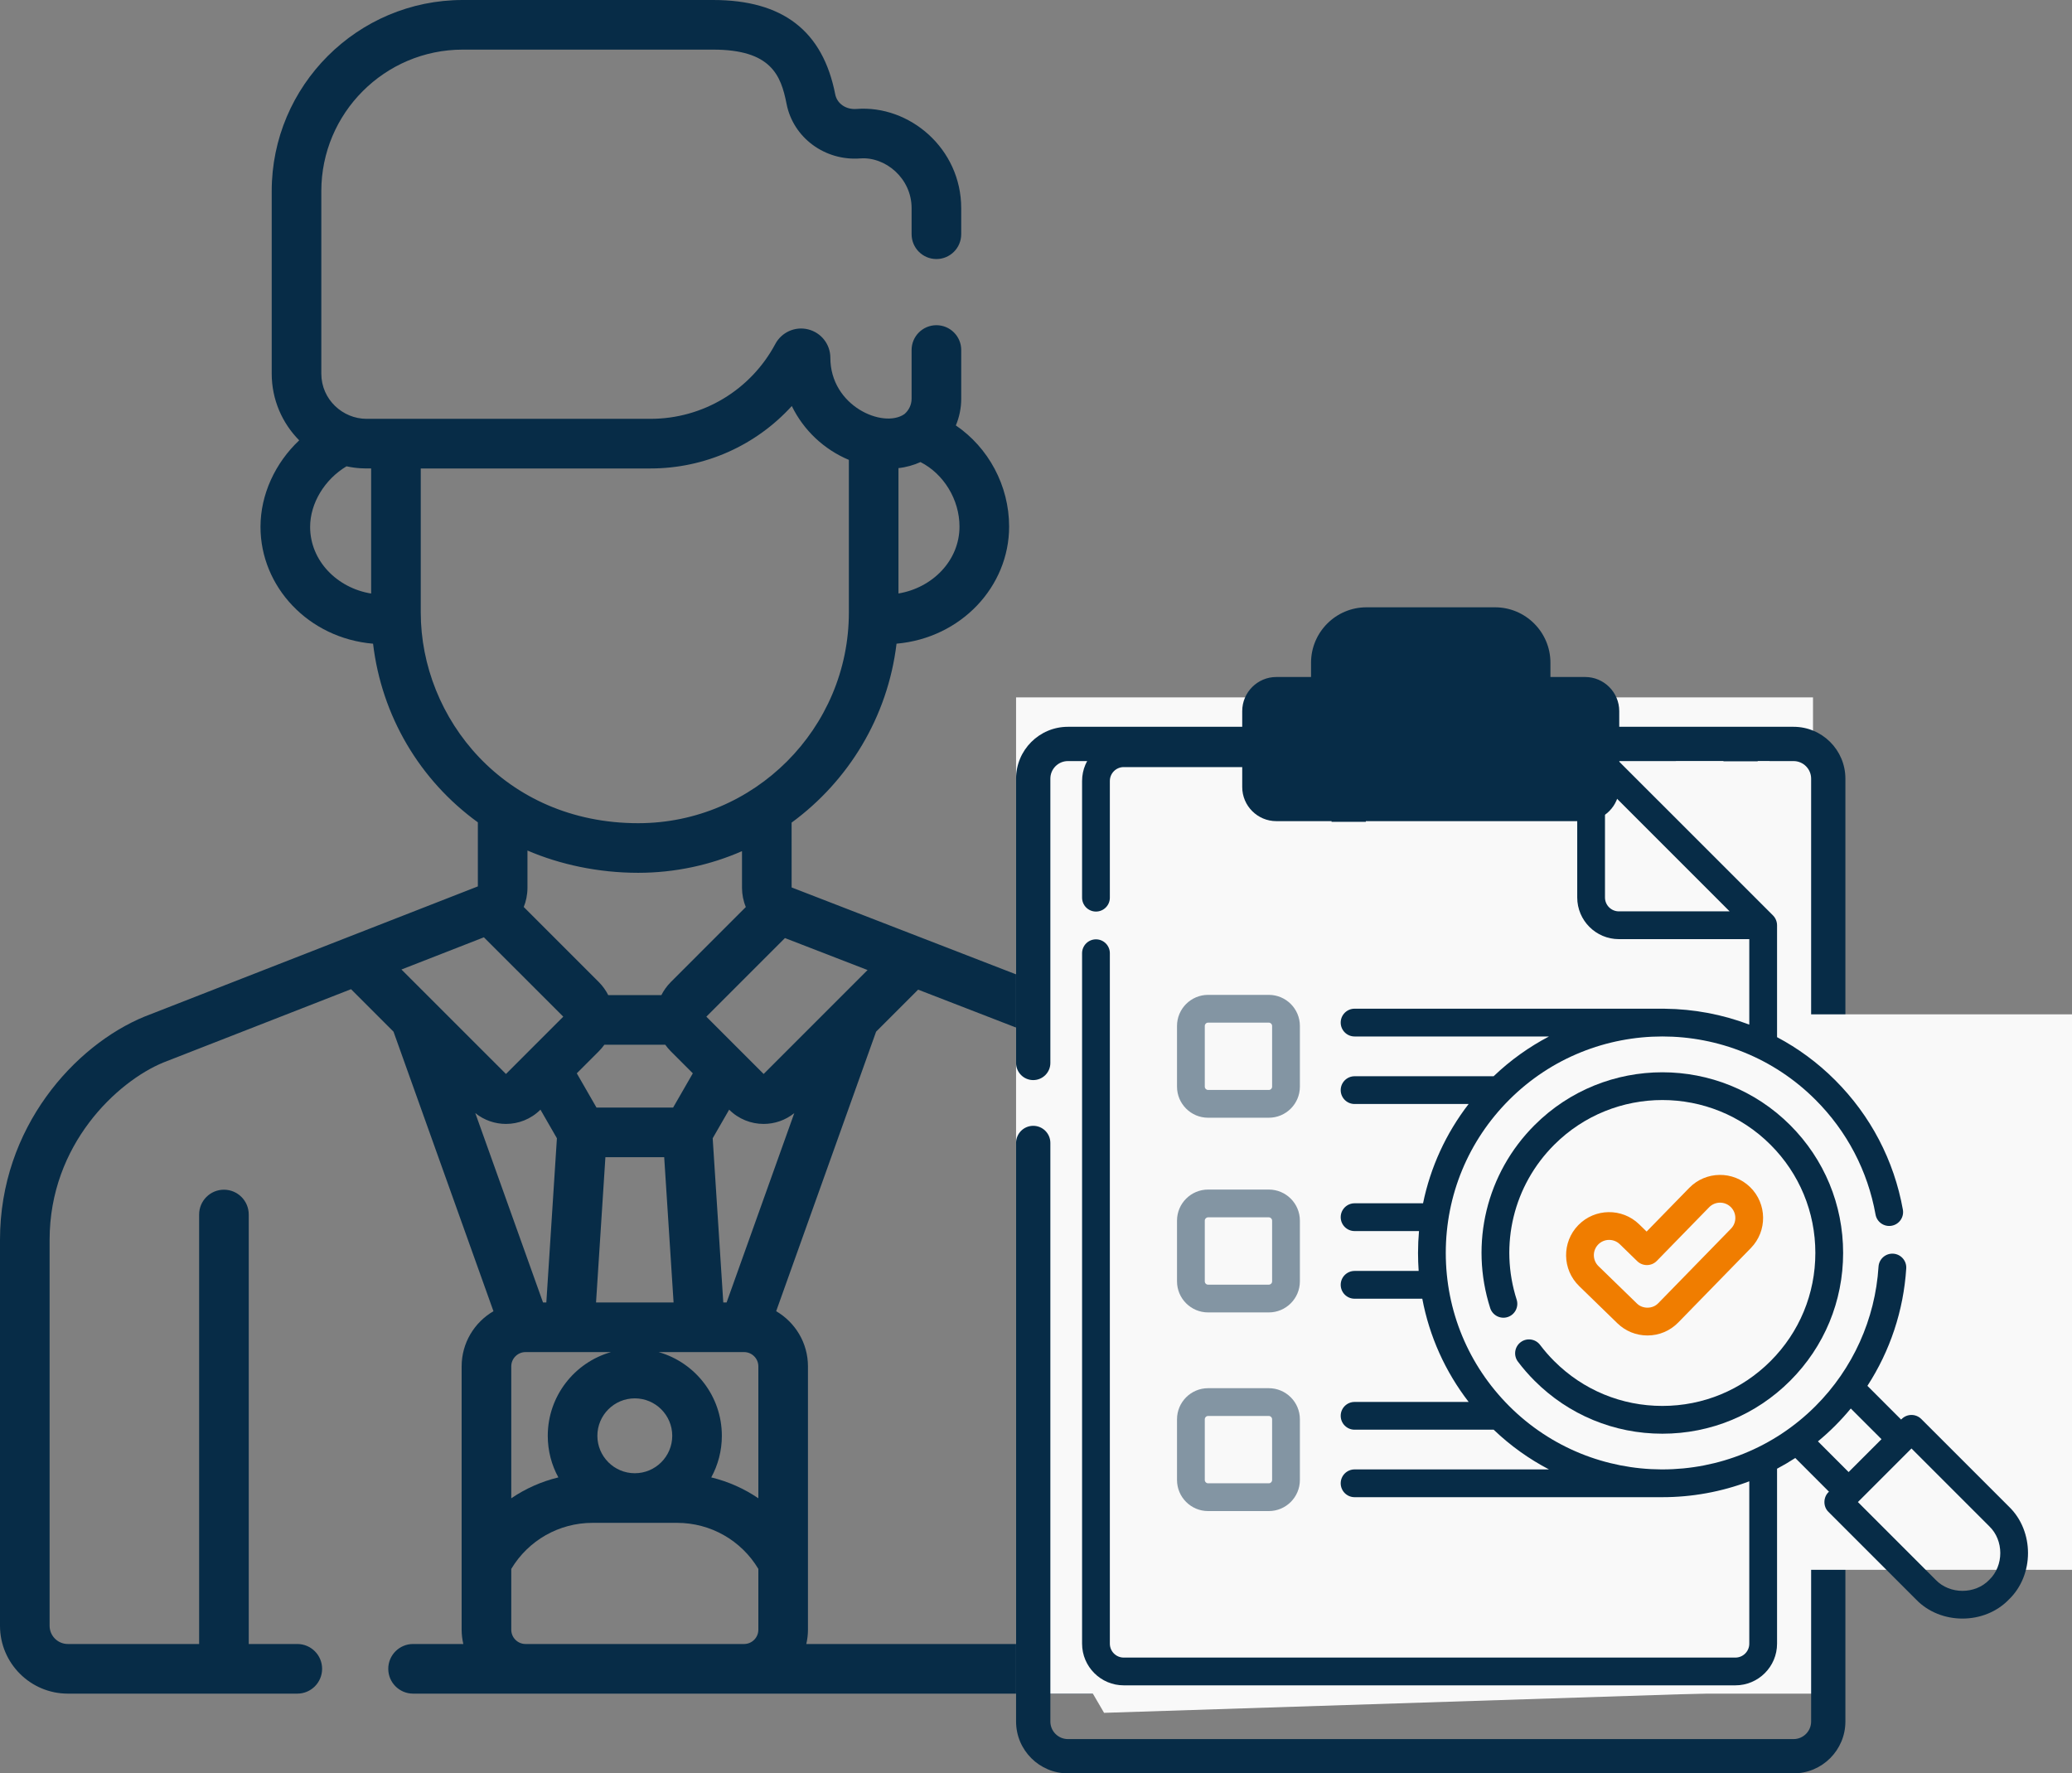
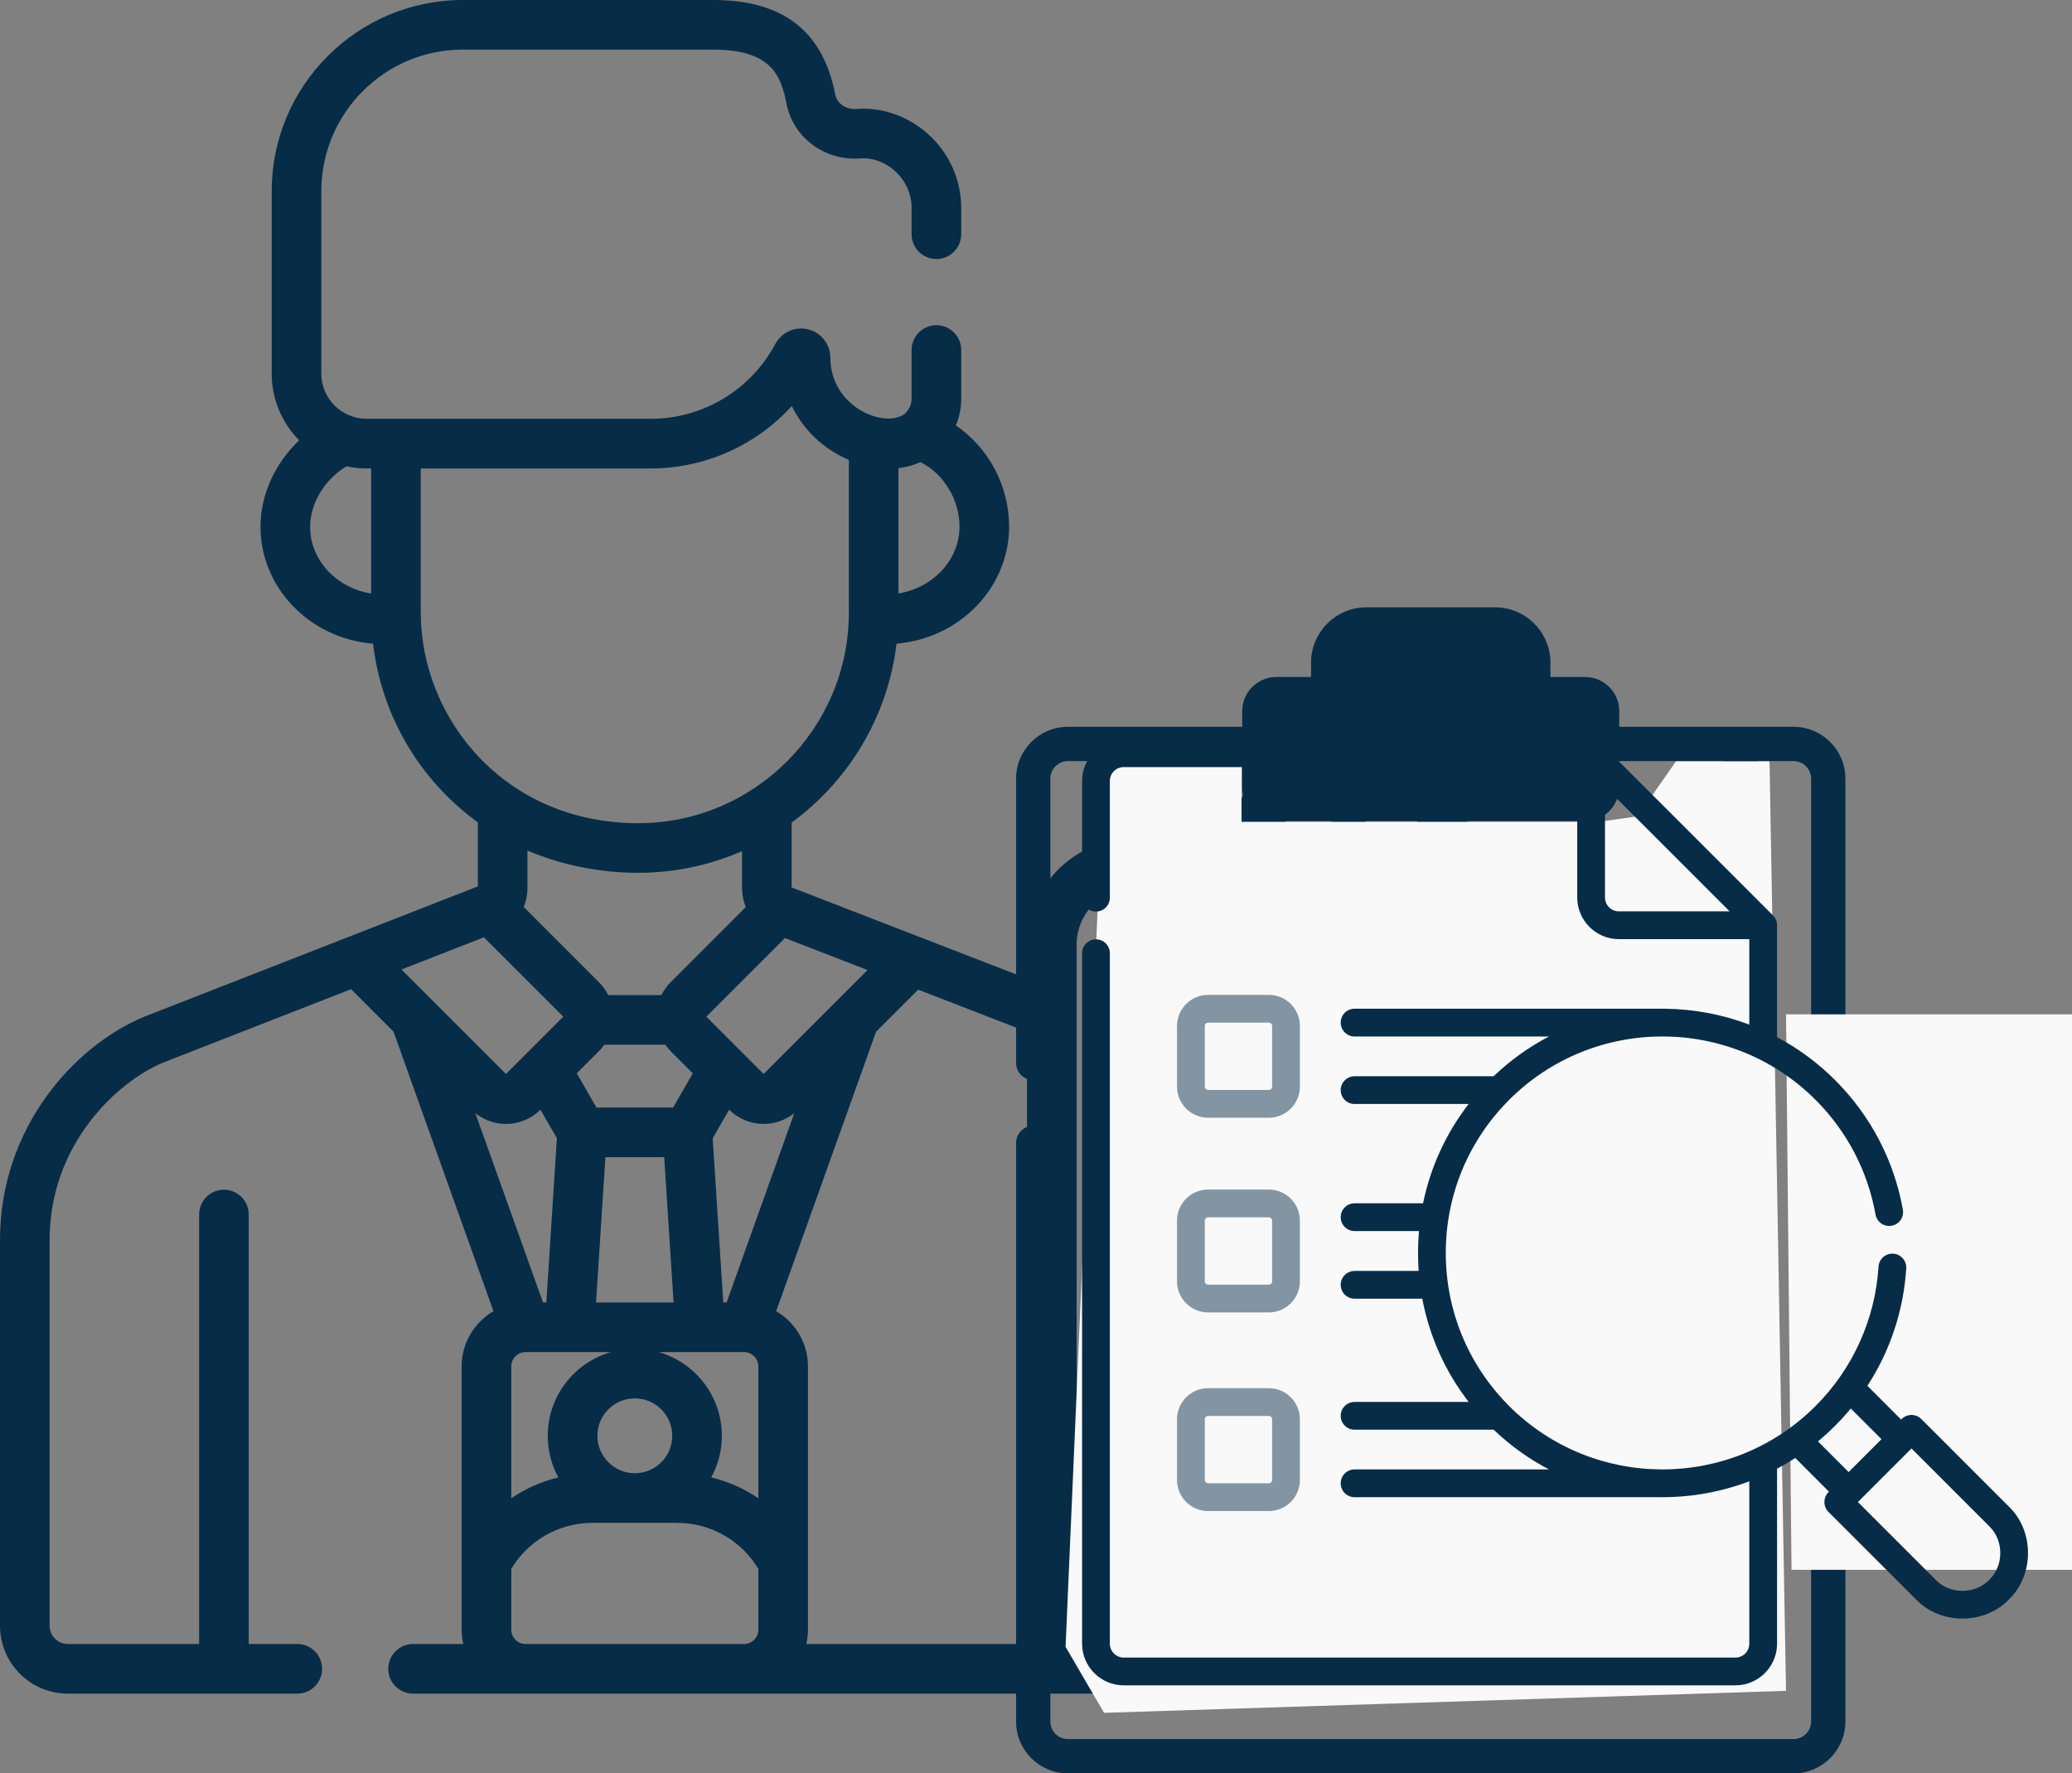
<svg xmlns="http://www.w3.org/2000/svg" class="usp-w-vector__image" width="104" height="89" viewBox="0 0 104 89" fill="none">
  <rect x="0" y="0" width="104" height="89" fill="#808080" stroke="none" />
-   <path d="M58.809 80.019H69.493C69.81 80.019 70.135 79.892 70.374 79.654L78.772 71.255C78.993 71.035 79.137 70.717 79.137 70.375V49.343C79.137 48.087 78.115 47.065 76.858 47.065H58.809C57.552 47.065 56.53 48.087 56.53 49.343V77.74C56.53 78.997 57.552 80.019 58.809 80.019ZM70.738 75.768V71.62H74.886L70.738 75.768ZM59.02 49.555H76.647V69.13H70.526C69.27 69.13 68.248 70.152 68.248 71.408V77.529H59.02V49.555Z" fill="#072C47" />
  <path d="M63.197 55.668H72.47C73.157 55.668 73.715 55.11 73.715 54.423C73.715 53.735 73.157 53.178 72.47 53.178H63.197C62.509 53.178 61.952 53.735 61.952 54.423C61.952 55.11 62.509 55.668 63.197 55.668Z" fill="#072C47" />
  <path d="M63.197 60.808H72.47C73.157 60.808 73.715 60.25 73.715 59.562C73.715 58.875 73.157 58.317 72.47 58.317H63.197C62.509 58.317 61.952 58.875 61.952 59.562C61.952 60.25 62.509 60.808 63.197 60.808Z" fill="#072C47" />
  <path d="M73.715 64.702C73.715 64.015 73.157 63.457 72.47 63.457H63.197C62.509 63.457 61.952 64.015 61.952 64.702C61.952 65.39 62.509 65.947 63.197 65.947H72.47C73.157 65.947 73.715 65.39 73.715 64.702Z" fill="#072C47" />
  <path d="M3.405 84.999H14.923C15.611 84.999 16.168 84.441 16.168 83.753C16.168 83.066 15.611 82.508 14.923 82.508H12.485V60.953C12.485 60.266 11.928 59.708 11.24 59.708C10.553 59.708 9.995 60.266 9.995 60.953V82.508H3.405C2.9 82.508 2.49 82.098 2.49 81.594V62.225C2.49 57.425 5.895 54.278 8.19 53.328L17.619 49.645L19.752 51.778L24.768 65.806C23.815 66.362 23.171 67.394 23.171 68.575V81.791C23.171 82.038 23.202 82.277 23.255 82.508H20.734C20.046 82.508 19.488 83.066 19.488 83.753C19.488 84.441 20.046 84.999 20.734 84.999C23.194 84.999 76.371 84.999 78.799 84.999C81.731 84.999 84.117 82.613 84.117 79.68V47.403C84.117 44.47 81.731 42.084 78.799 42.084H73.715C73.715 39.04 71.457 37.187 69.049 37.187H66.617C64.251 37.187 61.952 38.996 61.952 42.084H56.868C53.935 42.084 51.55 44.47 51.55 47.403V49.114C44.342 46.322 46.946 47.331 39.734 44.538L39.733 41.285C42.584 39.197 44.559 35.984 45 32.305C48.239 32.021 50.651 29.438 50.651 26.428C50.651 24.366 49.605 22.459 47.977 21.351C48.15 20.937 48.247 20.483 48.247 20.006V17.566C48.247 16.878 47.689 16.321 47.002 16.321C46.314 16.321 45.756 16.878 45.756 17.566V20.006C45.756 20.319 45.614 20.599 45.392 20.785C44.33 21.518 41.678 20.386 41.678 17.956C41.678 17.281 41.22 16.695 40.565 16.531C39.898 16.364 39.225 16.683 38.916 17.262C37.676 19.581 35.276 21.02 32.652 21.02C31.133 21.02 19.964 21.02 18.397 21.02C17.205 21.02 16.128 20.052 16.128 18.751V9.591C16.128 5.676 19.313 2.49 23.229 2.49H35.789C38.705 2.49 39.199 3.778 39.48 5.213C39.812 6.911 41.407 8.086 43.179 7.951C44.431 7.854 45.756 8.939 45.756 10.448V11.755C45.756 12.443 46.314 13.001 47.001 13.001C47.689 13.001 48.246 12.443 48.246 11.755V10.448C48.246 7.452 45.65 5.263 42.988 5.468C42.462 5.509 42.014 5.2 41.923 4.736C41.3 1.549 39.294 0 35.789 0H23.229C17.94 0 13.638 4.303 13.638 9.591V18.751C13.638 20.055 14.165 21.238 15.018 22.099C13.813 23.235 13.075 24.815 13.075 26.444C13.075 29.442 15.478 32.029 18.725 32.306C19.154 35.92 21.059 39.153 23.985 41.271V44.486C22.429 45.093 8.872 50.388 7.273 51.013C7.266 51.015 7.259 51.018 7.252 51.021C3.759 52.459 1.35325e-08 56.578 1.35325e-08 62.225V81.594C-0 83.471 1.527 84.999 3.405 84.999ZM64.442 41.852C64.442 40.653 65.418 39.677 66.617 39.677H69.049C70.249 39.677 71.225 40.653 71.225 41.852V42.084H64.442V41.852H64.442ZM54.039 47.403C54.039 45.843 55.308 44.575 56.868 44.575H78.798C80.358 44.575 81.627 45.843 81.627 47.403V79.68C81.627 81.24 80.358 82.509 78.798 82.509H56.868C55.313 82.509 54.039 81.238 54.039 79.68C54.039 78.338 54.039 48.793 54.039 47.403ZM45.097 23.493L45.098 23.493C45.467 23.456 45.882 23.338 46.202 23.19C47.361 23.78 48.16 25.065 48.16 26.428C48.16 28.13 46.807 29.501 45.097 29.785V23.493ZM18.629 29.788C16.918 29.511 15.566 28.141 15.566 26.444C15.566 25.252 16.3 24.055 17.392 23.403C17.936 23.52 18.318 23.511 18.629 23.511V29.788ZM23.857 55.864C24.304 56.225 24.85 56.407 25.396 56.407C26.023 56.407 26.65 56.168 27.127 55.691L27.953 57.127L27.422 65.368H27.256L23.857 55.864ZM33.785 55.587H29.94L28.951 53.867L30.062 52.756C30.149 52.668 30.261 52.538 30.335 52.433H33.392C33.469 52.543 33.579 52.671 33.663 52.756L34.775 53.867L33.785 55.587ZM33.809 65.368H29.917L30.387 58.077H33.338L33.809 65.368ZM33.663 49.293C33.663 49.293 33.663 49.294 33.663 49.294C33.471 49.486 33.301 49.731 33.197 49.942H30.529C30.423 49.728 30.254 49.485 30.062 49.293L26.288 45.519C26.398 45.258 26.475 44.903 26.475 44.566V42.686C28.1 43.385 30.027 43.804 32.034 43.804C33.868 43.804 35.645 43.418 37.243 42.717L37.244 44.576C37.245 44.883 37.309 45.219 37.435 45.521L33.663 49.293ZM30.666 67.858C28.837 68.38 27.494 70.065 27.494 72.059C27.494 72.815 27.686 73.526 28.026 74.147C27.175 74.353 26.376 74.709 25.662 75.195V68.575C25.662 68.18 25.983 67.859 26.377 67.858C26.377 67.858 26.378 67.858 26.379 67.858C26.379 67.858 26.333 67.858 30.666 67.858ZM31.863 70.18C32.899 70.18 33.742 71.023 33.742 72.059C33.742 73.095 32.899 73.938 31.863 73.938C30.827 73.938 29.984 73.095 29.984 72.059C29.984 71.023 30.827 70.18 31.863 70.18ZM38.064 81.791C38.064 82.185 37.745 82.506 37.352 82.508H26.374C25.981 82.506 25.662 82.185 25.662 81.791V78.739C26.521 77.307 28.058 76.428 29.741 76.428H33.985C35.667 76.428 37.205 77.307 38.064 78.739V81.791H38.064ZM38.064 75.195C37.35 74.709 36.55 74.353 35.7 74.147C36.039 73.526 36.232 72.815 36.232 72.059C36.232 70.065 34.889 68.379 33.059 67.858H37.339C37.342 67.858 37.344 67.858 37.347 67.858C37.347 67.858 37.348 67.858 37.348 67.858C37.743 67.859 38.064 68.18 38.064 68.575V75.195H38.064ZM35.772 57.127L36.599 55.691C36.599 55.691 36.599 55.691 36.599 55.691C37.076 56.168 37.703 56.407 38.33 56.407C38.876 56.407 39.421 56.225 39.868 55.864L36.47 65.368H36.304L35.772 57.127ZM46.084 49.668L51.549 51.784V79.68C51.549 80.665 51.826 81.65 52.367 82.508H40.471C40.524 82.277 40.554 82.038 40.554 81.791C40.554 80.319 40.554 70.021 40.554 68.575C40.554 67.394 39.911 66.362 38.958 65.806L43.974 51.777L46.084 49.668ZM43.546 48.684L38.33 53.9C34.87 50.441 39.351 54.922 35.454 51.024L39.399 47.079C41.915 48.053 41.049 47.718 43.546 48.684ZM21.119 30.741V23.511H32.652C35.382 23.511 37.945 22.355 39.743 20.377C40.34 21.605 41.37 22.562 42.607 23.081V30.741C42.607 36.552 37.868 41.314 32.034 41.314C25.313 41.314 21.119 36.04 21.119 30.741ZM24.288 47.041L28.272 51.024C24.391 54.905 28.839 50.457 25.396 53.9L20.15 48.657L24.288 47.041Z" fill="#072C47" />
-   <rect x="51" y="35" width="40" height="50" fill="#F9F9F9" />
  <path d="M90.025 36.476H81.275V35.689C81.275 34.745 80.507 33.977 79.563 33.977H77.821V33.26C77.821 31.727 76.574 30.479 75.041 30.479H68.586C67.053 30.479 65.805 31.727 65.805 33.26V33.977H64.063C63.119 33.977 62.351 34.745 62.351 35.689V36.476H53.602C52.167 36.476 51 37.643 51 39.077V53.347C51 53.822 51.385 54.207 51.86 54.207C52.336 54.207 52.721 53.822 52.721 53.347V39.077C52.721 38.592 53.116 38.197 53.602 38.197H55.4V82.37C55.4 83.505 56.324 84.428 57.459 84.428H77.211C77.686 84.428 78.072 84.043 78.072 83.568C78.072 83.093 77.686 82.707 77.211 82.707H68.555V41.211H79.563C80.507 41.211 81.275 40.443 81.275 39.498V38.197H86.505V82.37C86.505 82.556 86.354 82.707 86.168 82.707H81.226C80.751 82.707 80.366 83.093 80.366 83.568C80.366 84.043 80.751 84.428 81.226 84.428H86.168C87.303 84.428 88.226 83.505 88.226 82.37V38.197H90.025C90.51 38.197 90.906 38.592 90.906 39.077V86.399C90.906 86.885 90.51 87.28 90.025 87.28H53.602C53.116 87.28 52.721 86.885 52.721 86.399V57.362C52.721 56.887 52.336 56.502 51.861 56.502C51.385 56.502 51 56.887 51 57.362V86.399C51 87.834 52.167 89.001 53.602 89.001H90.025C91.459 89.001 92.626 87.834 92.626 86.399V39.077C92.626 37.643 91.459 36.476 90.025 36.476ZM66.835 82.707H57.459C57.273 82.707 57.121 82.556 57.121 82.37V38.197H62.351V39.498C62.351 40.443 63.119 41.211 64.063 41.211H66.835V82.707ZM79.554 39.49H64.072V35.698H69.038C69.513 35.698 69.898 35.312 69.898 34.837C69.898 34.362 69.513 33.977 69.038 33.977H67.526V33.26C67.526 32.675 68.002 32.2 68.586 32.2H75.041C75.625 32.2 76.1 32.675 76.1 33.26V33.977H74.589C74.114 33.977 73.728 34.362 73.728 34.837C73.728 35.312 74.114 35.698 74.589 35.698H79.554V39.49Z" fill="#072C47" />
  <path d="M61.485 49.009L60.735 48.259C60.4 47.923 59.855 47.923 59.519 48.259C59.183 48.595 59.183 49.14 59.519 49.476L60.877 50.834C61.038 50.995 61.257 51.086 61.485 51.086C61.713 51.086 61.932 50.995 62.093 50.834L65.039 47.888C65.375 47.552 65.375 47.008 65.039 46.672C64.703 46.336 64.158 46.336 63.822 46.672L61.485 49.009Z" fill="#072C47" />
  <path d="M71.291 48.434H83.845C84.32 48.434 84.705 48.049 84.705 47.574C84.705 47.098 84.32 46.713 83.845 46.713H71.291C70.816 46.713 70.431 47.098 70.431 47.574C70.431 48.049 70.816 48.434 71.291 48.434Z" fill="#072C47" />
  <path d="M71.291 51.694H77.568C78.043 51.694 78.428 51.309 78.428 50.834C78.428 50.359 78.043 49.973 77.568 49.973H71.291C70.816 49.973 70.431 50.359 70.431 50.834C70.431 51.309 70.816 51.694 71.291 51.694Z" fill="#072C47" />
-   <path d="M63.822 55.301L61.485 57.638L60.735 56.889C60.399 56.553 59.855 56.553 59.519 56.889C59.183 57.224 59.183 57.769 59.519 58.105L60.877 59.463C61.044 59.631 61.265 59.715 61.485 59.715C61.705 59.715 61.925 59.631 62.093 59.463L65.039 56.518C65.375 56.182 65.375 55.637 65.039 55.301C64.703 54.965 64.158 54.965 63.822 55.301Z" fill="#072C47" />
  <path d="M71.291 57.063H83.845C84.32 57.063 84.705 56.678 84.705 56.203C84.705 55.728 84.32 55.343 83.845 55.343H71.291C70.816 55.343 70.431 55.728 70.431 56.203C70.431 56.678 70.816 57.063 71.291 57.063Z" fill="#072C47" />
  <path d="M71.291 60.324H74.455C74.93 60.324 75.315 59.938 75.315 59.463C75.315 58.988 74.93 58.603 74.455 58.603H71.291C70.816 58.603 70.431 58.988 70.431 59.463C70.431 59.938 70.816 60.324 71.291 60.324Z" fill="#072C47" />
  <path d="M63.822 63.931L61.485 66.267L60.735 65.518C60.399 65.182 59.855 65.182 59.519 65.518C59.183 65.854 59.183 66.399 59.519 66.735L60.877 68.093C61.044 68.261 61.265 68.345 61.485 68.345C61.705 68.345 61.925 68.261 62.093 68.093L65.039 65.147C65.375 64.811 65.375 64.266 65.039 63.931C64.703 63.595 64.158 63.595 63.822 63.931Z" fill="#072C47" />
  <path d="M71.291 65.693H83.845C84.32 65.693 84.705 65.308 84.705 64.832C84.705 64.357 84.32 63.972 83.845 63.972H71.291C70.816 63.972 70.431 64.357 70.431 64.832C70.431 65.308 70.816 65.693 71.291 65.693Z" fill="#072C47" />
  <path d="M71.291 68.953H81.226C81.701 68.953 82.087 68.568 82.087 68.093C82.087 67.617 81.701 67.232 81.226 67.232H71.291C70.816 67.232 70.431 67.617 70.431 68.093C70.431 68.568 70.816 68.953 71.291 68.953Z" fill="#072C47" />
  <path d="M63.822 72.56L61.485 74.897L60.735 74.147C60.399 73.811 59.855 73.811 59.519 74.147C59.183 74.483 59.183 75.028 59.519 75.364L60.877 76.722C61.044 76.89 61.265 76.974 61.485 76.974C61.705 76.974 61.925 76.89 62.093 76.722L65.039 73.777C65.375 73.441 65.375 72.896 65.039 72.56C64.703 72.224 64.158 72.224 63.822 72.56Z" fill="#072C47" />
  <path d="M84.705 73.462C84.705 72.987 84.32 72.601 83.845 72.601H71.291C70.816 72.601 70.431 72.987 70.431 73.462C70.431 73.937 70.816 74.322 71.291 74.322H83.845C84.32 74.322 84.705 73.937 84.705 73.462Z" fill="#072C47" />
  <path d="M71.291 75.862C70.816 75.862 70.431 76.247 70.431 76.722C70.431 77.197 70.816 77.582 71.291 77.582H74.455C74.93 77.582 75.315 77.197 75.315 76.722C75.315 76.247 74.93 75.862 74.455 75.862H71.291Z" fill="#072C47" />
  <path d="M57.349 38.208H55.417L53.484 82.651L55.417 85.963L89.646 84.859L88.818 38.208H84.125L82.193 40.969L80.26 41.245H70.323H66.734H62.318V38.208H57.349Z" fill="#F9F9F9" />
  <path d="M89.646 50.906H104V78.786H89.922L89.646 50.906Z" fill="#F9F9F9" />
-   <path d="M82.69 67.024C83.277 67.024 83.827 66.793 84.237 66.372L87.883 62.635C88.715 61.782 88.697 60.41 87.844 59.578C86.991 58.746 85.62 58.764 84.788 59.617L82.649 61.809L82.275 61.445C81.42 60.614 80.049 60.633 79.218 61.488C78.387 62.342 78.406 63.713 79.261 64.544L81.183 66.413C81.589 66.807 82.124 67.024 82.69 67.024ZM80.218 62.459C80.513 62.156 81 62.15 81.303 62.444L82.177 63.294C82.452 63.562 82.893 63.556 83.161 63.281L85.786 60.59C86.081 60.287 86.568 60.281 86.871 60.576C87.174 60.872 87.18 61.359 86.885 61.662L83.239 65.399C82.958 65.7 82.445 65.707 82.155 65.413L80.233 63.545C79.929 63.25 79.922 62.763 80.218 62.459Z" fill="#F07D00" />
-   <path d="M77.302 67.499C77.071 67.191 76.634 67.13 76.326 67.362C76.019 67.594 75.958 68.031 76.19 68.338C76.443 68.674 76.724 68.997 77.024 69.296C78.737 71.01 81.016 71.954 83.439 71.954C85.863 71.954 88.141 71.01 89.855 69.296C91.568 67.583 92.512 65.305 92.512 62.882C92.512 60.459 91.568 58.181 89.855 56.468C86.317 52.931 80.561 52.931 77.024 56.468C74.612 58.879 73.759 62.397 74.797 65.648C74.914 66.014 75.306 66.217 75.673 66.1C76.039 65.983 76.242 65.591 76.125 65.224C75.246 62.472 75.968 59.494 78.01 57.453C81.004 54.46 85.875 54.46 88.869 57.453C90.319 58.903 91.118 60.831 91.118 62.882C91.118 64.933 90.319 66.861 88.869 68.311C87.419 69.761 85.49 70.56 83.439 70.56C81.388 70.56 79.46 69.761 78.01 68.311C77.755 68.057 77.517 67.783 77.302 67.499Z" fill="#072C47" />
  <path d="M100.833 75.613L96.436 71.217C96.164 70.945 95.723 70.945 95.45 71.217L95.423 71.244L93.731 69.552C94.869 67.799 95.546 65.772 95.68 63.658C95.704 63.274 95.412 62.943 95.028 62.919C94.644 62.895 94.313 63.186 94.289 63.57C94.122 66.21 92.999 68.695 91.126 70.568C89.01 72.684 86.23 73.744 83.45 73.746C83.446 73.746 83.443 73.746 83.439 73.746H83.384C80.619 73.732 77.858 72.673 75.752 70.568C73.699 68.515 72.568 65.785 72.568 62.882C72.568 59.979 73.699 57.249 75.752 55.196C79.991 50.958 86.888 50.958 91.126 55.196C92.705 56.775 93.747 58.766 94.139 60.954C94.207 61.333 94.569 61.585 94.948 61.517C95.327 61.449 95.579 61.087 95.511 60.708C95.068 58.238 93.893 55.991 92.112 54.211C91.23 53.328 90.245 52.609 89.196 52.053V46.436C89.195 46.253 89.121 46.073 88.992 45.943L80.355 37.308C80.225 37.179 80.046 37.105 79.862 37.104H56.404C55.251 37.104 54.313 38.042 54.313 39.195V45.052C54.313 45.437 54.625 45.749 55.01 45.749C55.395 45.749 55.707 45.437 55.707 45.052V39.195C55.707 38.81 56.019 38.498 56.404 38.498H79.166V45.042C79.166 46.195 80.104 47.133 81.257 47.133H87.802V51.422C86.442 50.906 85.008 50.642 83.573 50.626C83.566 50.625 83.559 50.624 83.552 50.624H67.991C67.606 50.624 67.294 50.936 67.294 51.321C67.294 51.706 67.606 52.018 67.991 52.018H77.749C76.755 52.538 75.818 53.203 74.969 54.014H67.991C67.606 54.014 67.294 54.326 67.294 54.711C67.294 55.095 67.606 55.407 67.991 55.407H73.715C72.577 56.881 71.8 58.578 71.427 60.39H67.991C67.606 60.39 67.294 60.702 67.294 61.087C67.294 61.472 67.606 61.784 67.991 61.784H71.224C71.192 62.147 71.175 62.513 71.175 62.882C71.175 63.185 71.186 63.486 71.207 63.785H67.991C67.606 63.785 67.294 64.097 67.294 64.482C67.294 64.867 67.606 65.179 67.991 65.179H71.389C71.745 67.065 72.537 68.832 73.717 70.36H67.991C67.606 70.36 67.294 70.671 67.294 71.056C67.294 71.441 67.606 71.753 67.991 71.753H74.972C75.819 72.563 76.755 73.227 77.748 73.746H67.991C67.606 73.746 67.294 74.058 67.294 74.443C67.294 74.828 67.606 75.14 67.991 75.14H83.439C84.92 75.14 86.4 74.874 87.802 74.343V82.493C87.802 82.877 87.489 83.19 87.105 83.19H56.404C56.019 83.19 55.707 82.877 55.707 82.493V47.84C55.707 47.455 55.395 47.143 55.01 47.143C54.625 47.143 54.313 47.455 54.313 47.84V82.493C54.313 83.645 55.251 84.583 56.404 84.583H87.105C88.258 84.583 89.196 83.645 89.196 82.493V73.711C89.507 73.546 89.812 73.367 90.111 73.173L91.802 74.865C91.51 75.12 91.494 75.607 91.775 75.877L96.172 80.273C97.399 81.552 99.606 81.552 100.833 80.273C102.111 79.047 102.111 76.84 100.833 75.613ZM81.256 45.739C80.872 45.739 80.559 45.427 80.559 45.042V39.483L86.816 45.739H81.256ZM91.248 72.339C91.545 72.093 91.834 71.832 92.112 71.553C92.388 71.277 92.65 70.988 92.897 70.689L94.438 72.229L92.788 73.879L91.248 72.339ZM99.847 79.288C99.14 80.025 97.866 80.025 97.158 79.288L93.254 75.384L95.943 72.695L99.847 76.599C100.585 77.307 100.585 78.58 99.847 79.288Z" fill="#072C47" />
  <path d="M60.637 56.096H63.686C64.546 56.096 65.245 55.397 65.245 54.538V51.489C65.245 50.629 64.546 49.93 63.686 49.93H60.637C59.778 49.93 59.078 50.629 59.078 51.489V54.538C59.078 55.397 59.778 56.096 60.637 56.096ZM60.472 51.489C60.472 51.398 60.546 51.324 60.637 51.324H63.686C63.777 51.324 63.851 51.398 63.851 51.489V54.538C63.851 54.628 63.777 54.702 63.686 54.702H60.637C60.546 54.702 60.472 54.628 60.472 54.538V51.489Z" fill="#8395A3" />
  <path d="M59.078 64.308C59.078 65.168 59.778 65.867 60.637 65.867H63.686C64.546 65.867 65.245 65.168 65.245 64.308V61.26C65.245 60.4 64.546 59.701 63.686 59.701H60.637C59.778 59.701 59.078 60.4 59.078 61.26V64.308ZM60.472 61.26C60.472 61.169 60.546 61.095 60.637 61.095H63.686C63.777 61.095 63.851 61.169 63.851 61.26V64.308C63.851 64.4 63.777 64.474 63.686 64.474H60.637C60.546 64.474 60.472 64.4 60.472 64.308V61.26Z" fill="#8395A3" />
  <path d="M59.078 74.278C59.078 75.137 59.778 75.837 60.637 75.837H63.686C64.546 75.837 65.245 75.137 65.245 74.278V71.229C65.245 70.37 64.546 69.67 63.686 69.67H60.637C59.778 69.67 59.078 70.37 59.078 71.229V74.278ZM60.472 71.229C60.472 71.138 60.546 71.064 60.637 71.064H63.686C63.777 71.064 63.851 71.138 63.851 71.229V74.278C63.851 74.369 63.777 74.443 63.686 74.443H60.637C60.546 74.443 60.472 74.369 60.472 74.278V71.229Z" fill="#8395A3" />
  <rect x="63.698" y="35.448" width="16.01" height="4.417" fill="#072C47" />
  <rect x="67.01" y="31.583" width="9.385" height="4.417" fill="#072C47" />
</svg>